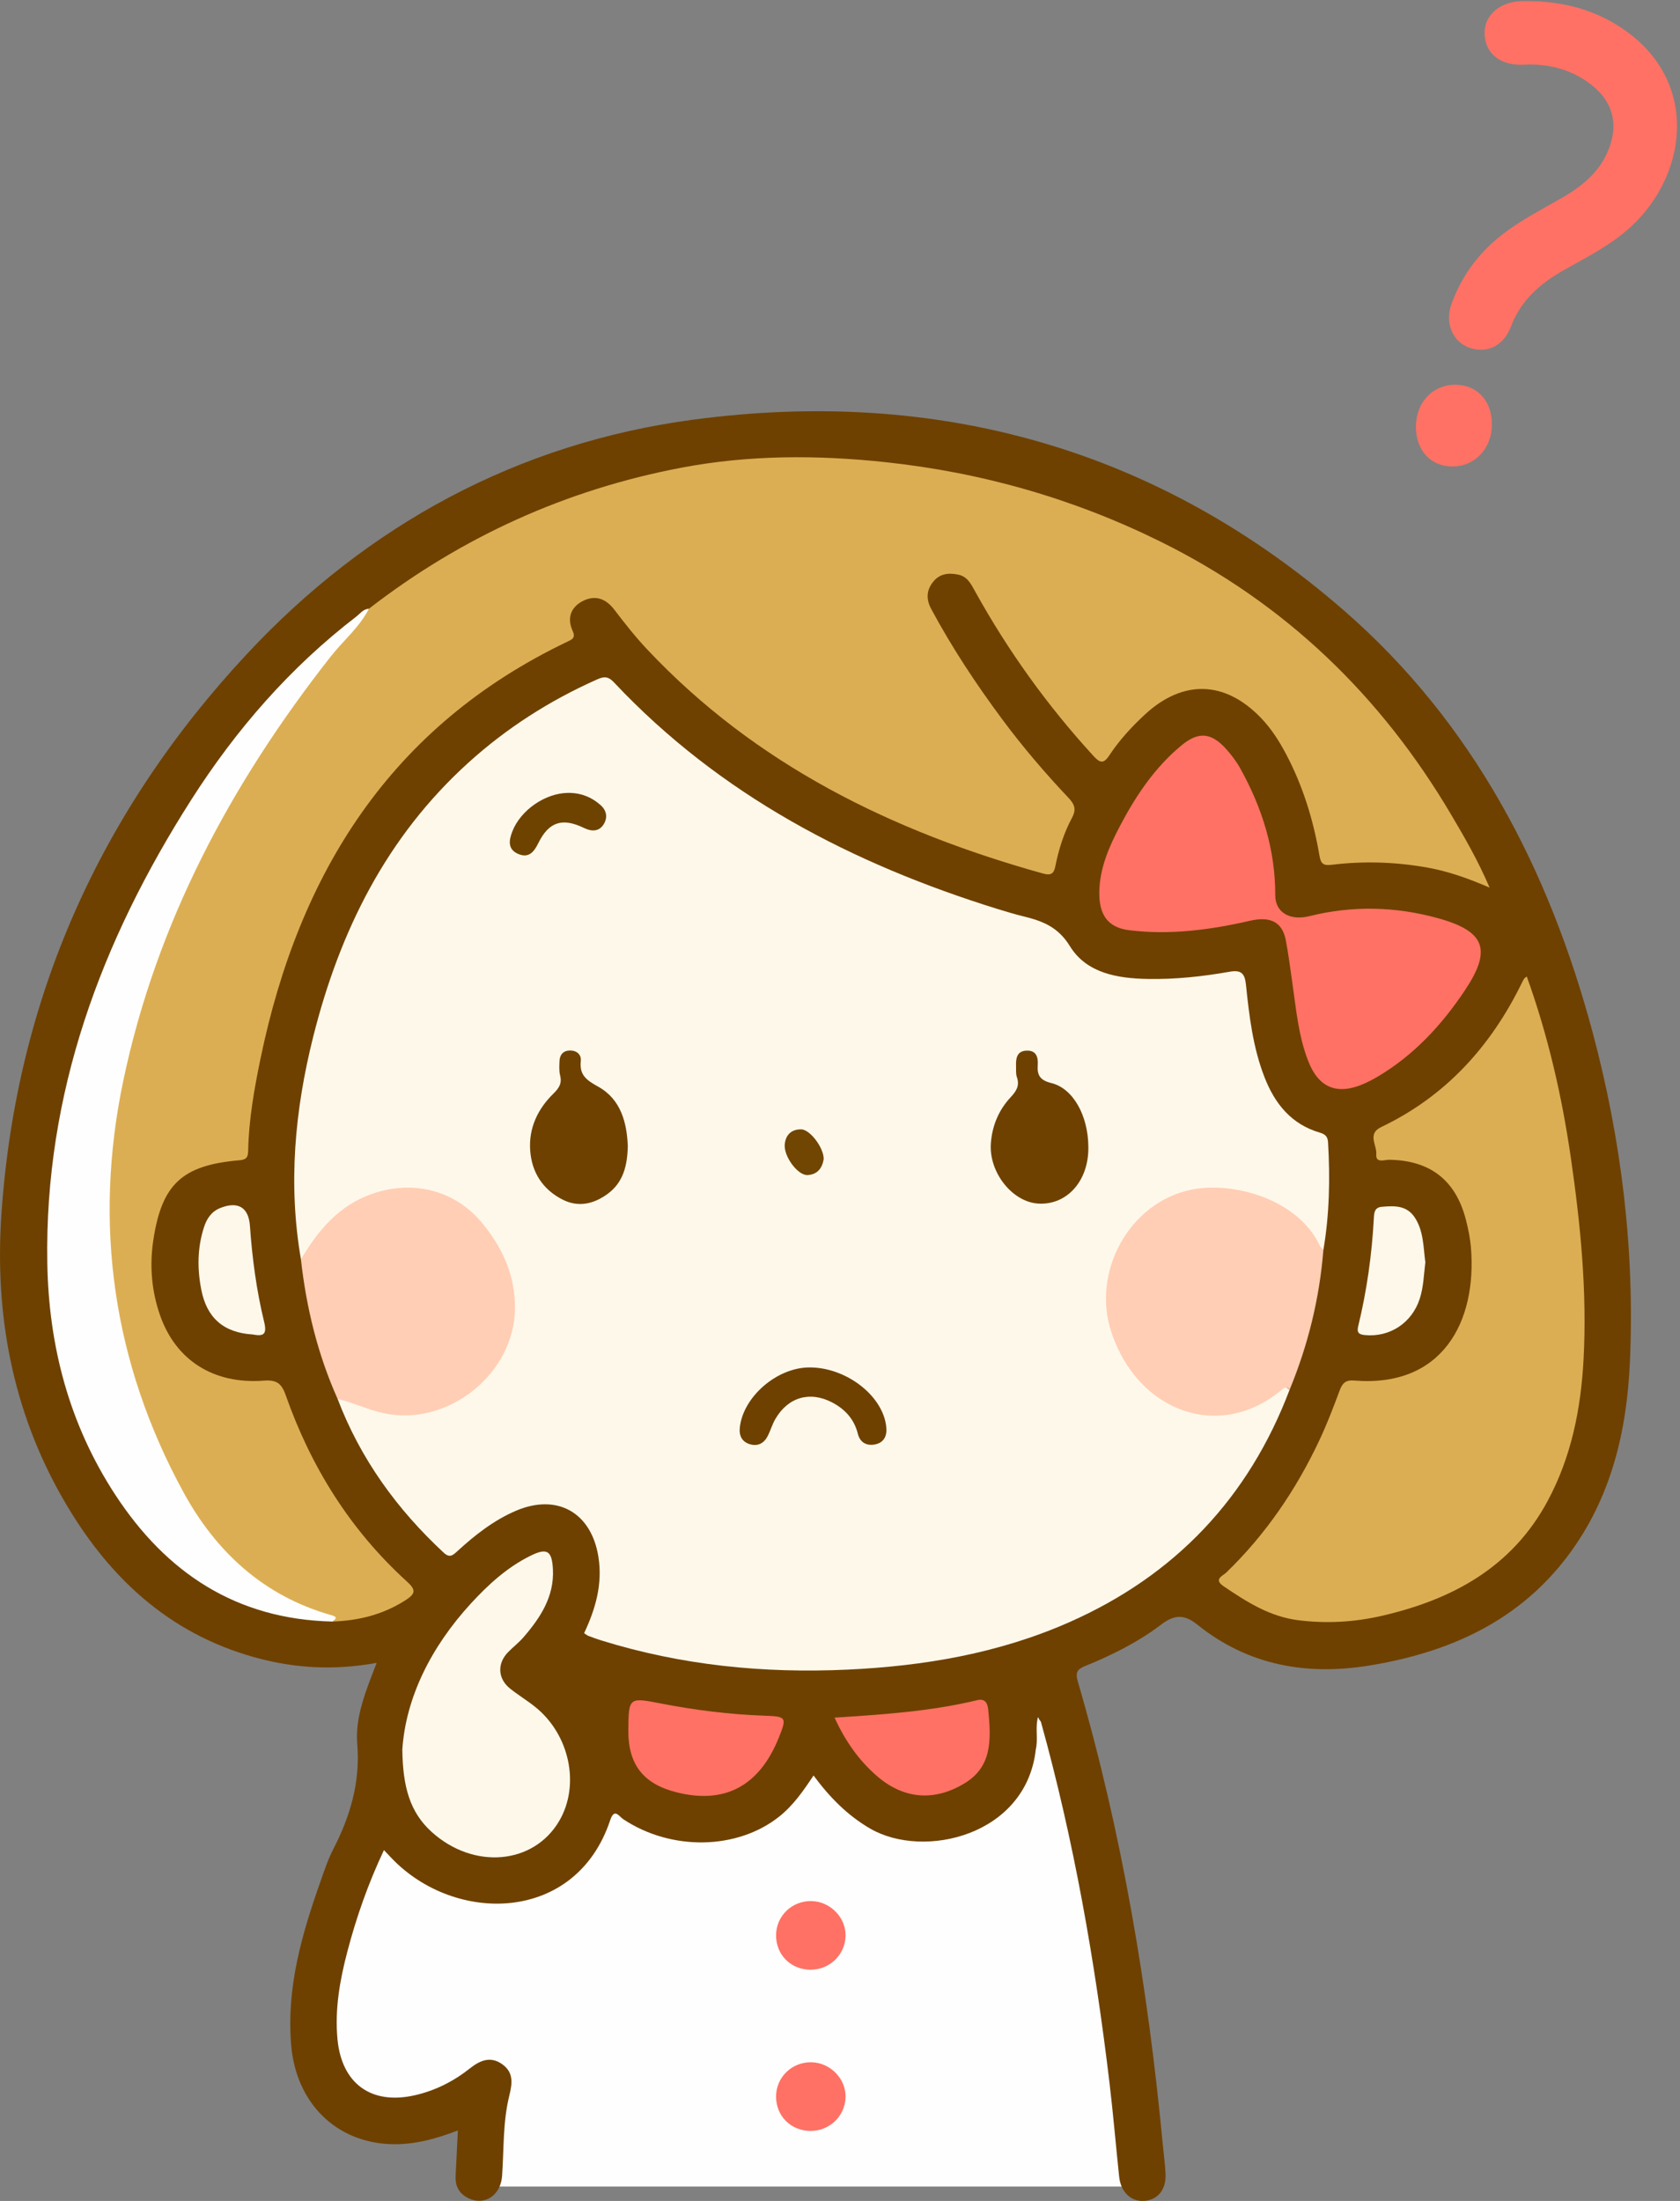
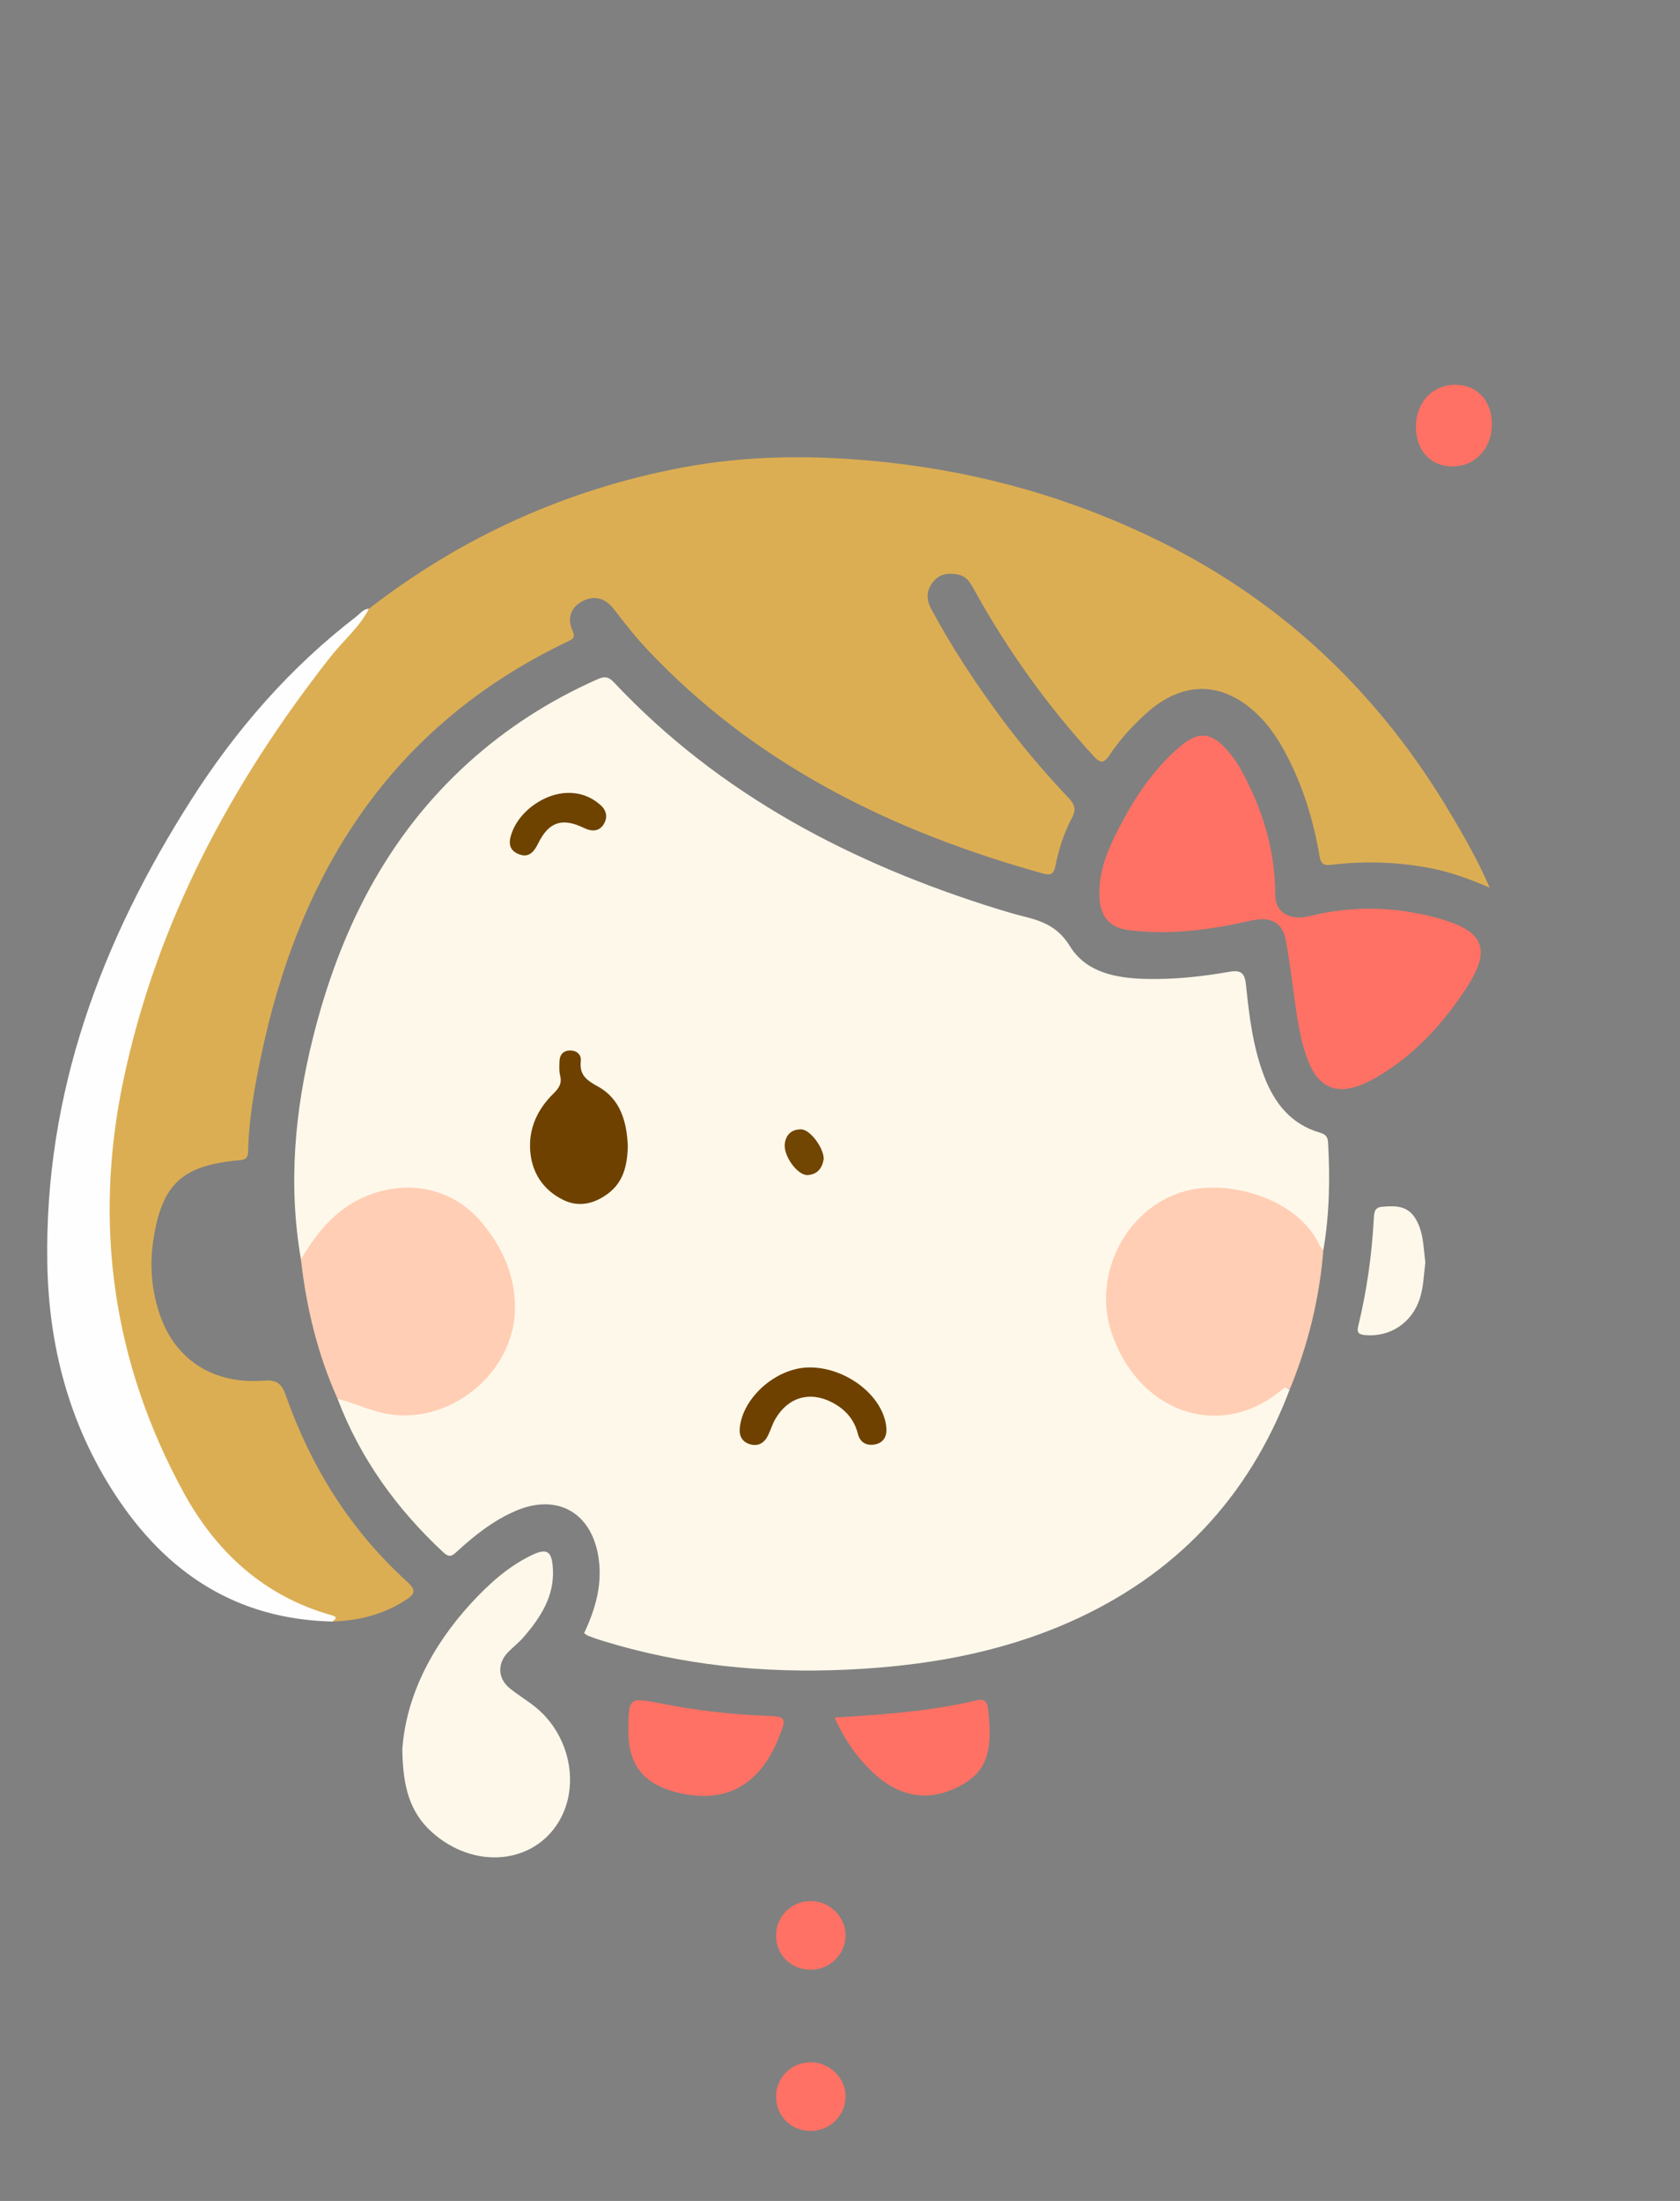
<svg xmlns="http://www.w3.org/2000/svg" version="1.1" viewBox="0 0 542 710">
  <rect x="0" y="0" width="542" height="710" fill="#808080" stroke="none" />
  <defs>
    <clipPath id="a">
-       <path d="m0.06 0.36h540.97v709.64h-540.97z" />
-     </clipPath>
+       </clipPath>
  </defs>
  <g clip-path="url(#a)">
    <path d="m154.34 705.35h211.67l-18-128.33-12.667-39-85 10-105.67-27.333-42.667 121 4.667 33.333 25.666 9 26-10-4 31.333" fill="#FEFEFE" />
-     <path d="m334.17 564.31c-3.035 27.821-36.088 35.598-53.376 25.607-7.365-4.256-13.125-10.127-18.327-17.157-3.301 4.958-6.501 9.577-10.955 13.153-13.552 10.879-34.949 11.269-50.479 0.915-1.317-0.877-2.825-3.707-4.167 0.33-11.106 33.42-50.204 33.625-70.561 12.233-0.672-0.707-1.343-1.415-2.437-2.568-5.116 10.844-8.92 21.709-11.844 32.887-2.407 9.201-4.044 18.493-3.149 28.101 1.33 14.277 10.831 21.294 24.906 18.11 6.589-1.491 12.519-4.479 17.801-8.664 3.271-2.591 6.656-4.062 10.434-1.367 3.718 2.652 3.292 6.106 2.274 10.23-2.079 8.422-1.7 17.177-2.308 25.797-0.436 6.173-5.47 9.666-10.642 7.31-3.035-1.382-4.514-3.816-4.353-7.182 0.23-4.8 0.473-9.6 0.729-14.784-7.093 2.724-14.151 4.663-21.533 4.424-17.871-0.58-30.62-13.347-32.23-31.801-1.621-18.565 3.4-35.905 9.483-53.067 1.219-3.44 2.362-6.952 4.025-10.181 5.53-10.738 8.815-21.683 7.788-34.146-0.723-8.77 2.895-17.267 6.269-26.079-13.487 2.501-26.433 1.809-39.241-1.739-28.395-7.864-47.884-26.534-62.107-51.416-16.194-28.329-21.891-59.219-19.728-91.347 4.69-69.703 31.897-130.22 79.247-180.97 38.844-41.633 87.372-68.002 143.93-75.553 78.629-10.498 149.86 9.177 210.14 61.712 41.498 36.167 65.985 83.365 80.074 136.02 9.296 34.739 13.6 70.249 12.003 106.25-0.994 22.42-6.061 43.846-19.835 62.275-16.023 21.439-38.571 31.443-64.166 35.631-20.262 3.316-39.159-2e-3 -55.547-13.172-4.085-3.282-7.276-3.387-11.635-0.063-7.407 5.647-15.792 9.833-24.437 13.349-2.59 1.054-3.389 1.984-2.49 5.061 14.272 48.858 22.636 98.817 27.415 149.43 0.298 3.147 0.745 6.287 0.884 9.441 0.224 5.047-2.521 8.366-6.93 8.67-4.206 0.29-7.512-2.853-8.036-7.807-1.068-10.094-1.917-20.214-3.119-30.292-4.692-39.348-11.515-78.298-22.143-116.52-0.222-0.238-0.423-0.492-0.567-0.781-0.343-0.689-0.342-0.941-0.544 0.109-0.614 3.197 0.222 6.451-0.516 9.624" fill="#6E4100" />
    <path d="m494.39 0.386c9.113 0.23 17.779 2.225 25.746 6.781 28.562 16.333 25.149 48.425 5.968 66.032-6.433 5.905-14.227 9.778-21.742 14.034-7.579 4.293-13.759 9.705-16.937 18.19-2.359 6.298-7.907 8.772-13.566 6.676-5.314-1.968-7.796-8.012-5.526-14.208 3.157-8.613 8.351-15.829 15.533-21.597 6.131-4.924 13.102-8.484 19.872-12.374 6.301-3.621 11.88-7.965 14.893-14.896 3.786-8.712 1.87-16.408-5.754-22.075-6.253-4.649-13.469-6.47-21.14-6.068-7.182 0.378-12.258-3.131-12.756-9.372-0.486-6.08 4.251-10.708 11.417-11.113 1.327-0.075 2.661-0.01 3.992-0.01" fill="#FF7164" />
  </g>
  <path d="m468.47 150.47c-6.949-0.036-11.667-5.202-11.671-12.778-5e-3 -7.891 5.414-13.634 12.805-13.572 6.989 0.058 11.731 5.215 11.715 12.741-0.016 7.863-5.478 13.648-12.849 13.609" fill="#FF7164" />
  <path d="m261.44 635.41c-6.302-0.053-11.032-4.761-11.067-11.016-0.035-6.292 5.15-11.302 11.511-11.124 6.064 0.171 11.091 5.388 10.908 11.322-0.188 6.082-5.211 10.869-11.352 10.818" fill="#FF7164" />
  <path d="m261.41 687.41c-6.298-0.068-11.019-4.794-11.036-11.048-0.016-6.297 5.176-11.286 11.544-11.091 6.062 0.186 11.082 5.426 10.876 11.353-0.211 6.089-5.238 10.852-11.384 10.786" fill="#FF7164" />
  <path d="m97.086 406.26c-4.174-24.217-1.993-48.074 3.942-71.747 8.558-34.138 23.641-64.563 50.131-88.525 12.319-11.142 26.143-19.975 41.313-26.74 2.176-0.97 3.584-1.269 5.568 0.841 34.219 36.407 76.88 58.592 123.99 73.207 2.7 0.837 5.416 1.637 8.158 2.313 6.092 1.503 11.129 3.348 14.99 9.621 5.38 8.739 15.373 10.397 25.16 10.571 8.846 0.157 17.635-0.788 26.33-2.324 3.694-0.653 4.916 0.458 5.298 4.143 1.045 10.087 2.239 20.188 5.938 29.756 3.335 8.625 8.671 15.323 17.954 18.018 1.656 0.481 2.489 1.261 2.595 3.088 0.679 11.66 0.462 23.272-1.516 34.812-2.411 0.164-2.957-1.953-3.781-3.398-6.877-12.059-27.318-17.597-39.908-14.538-12.447 3.024-25.239 17.248-25.525 30.821-0.303 14.394 5.826 26.794 18.35 34.554 11.577 7.174 23.455 5.854 34.629-1.872 3.215-2.224 3.249-2.175 5.355-0.559-13.223 34.882-36.931 59.889-71.005 74.969-22.812 10.096-46.962 14.194-71.726 15.338-26.957 1.246-53.443-1.384-79.293-9.413-1.427-0.443-2.834-0.955-4.23-1.491-0.452-0.173-0.835-0.523-1.358-0.862 3.679-7.78 5.99-15.792 4.629-24.523-2.246-14.411-13.332-20.675-26.697-14.927-7.119 3.062-13.138 7.799-18.8 12.98-1.515 1.386-2.5 2.302-4.441 0.499-15.08-14.016-26.872-30.272-34.221-49.608 2.217-1.439 4.206-0.125 6.112 0.681 7.093 2.998 14.517 3.506 22.027 2.887 5.872-0.483 10.533-3.72 14.922-7.426 20.241-17.096 14.886-50.834-9.695-60.919-12.387-5.082-28.606-0.179-37.663 11.019-2.407 2.978-3.348 7.298-7.53 8.754" fill="#FEF8EA" />
  <path d="m119.02 196.37c29.99-23.201 63.638-38.436 100.84-45.501 21.695-4.12 43.591-4.135 65.575-1.803 31.268 3.317 60.978 11.8 89.111 25.73 40.083 19.847 70.942 49.595 93.621 87.997 4.301 7.282 8.56 14.592 12.41 23.544-7.237-3.126-13.664-5.353-20.415-6.529-10.079-1.754-20.191-2.083-30.317-0.859-2.726 0.33-3.67-0.029-4.173-2.982-1.936-11.363-5.295-22.319-10.69-32.572-2.256-4.286-4.837-8.352-8.224-11.861-11.584-12.004-25.133-12.383-37.412-1.014-4.29 3.972-8.246 8.276-11.457 13.155-1.878 2.854-3.057 2.432-5.131 0.169-14.809-16.156-27.497-33.82-38.119-52.976-1.304-2.351-2.484-4.855-5.411-5.48-3.066-0.655-5.99-0.426-8.172 2.292-2.257 2.81-2.266 5.722-0.598 8.828 6.712 12.495 14.519 24.28 22.97 35.653 6.56 8.829 13.697 17.183 21.245 25.166 2.007 2.123 2.64 3.763 1.18 6.482-2.604 4.853-4.267 10.107-5.352 15.513-0.477 2.381-1.254 3.236-4.026 2.463-48.605-13.546-92.677-35.06-127.77-72.393-3.754-3.994-7.169-8.33-10.495-12.695-2.721-3.571-6.088-4.811-10.01-2.897-3.978 1.941-5.351 5.521-3.48 9.645 1.043 2.299-0.034 2.777-1.684 3.565-56.965 27.206-86.592 74.556-98.998 134.54-2.02 9.77-3.755 19.597-3.975 29.615-0.04 1.828-0.303 2.912-2.706 3.116-18.552 1.571-25.175 7.64-27.91 25.901-1.219 8.143-0.549 16.297 2.198 24.141 5.082 14.511 17.264 22.288 33.492 21.061 4.025-0.305 5.665 0.787 7.041 4.697 8.146 23.146 20.817 43.481 39.067 60.072 2.942 2.674 2.964 3.89-0.447 6.077-7.246 4.646-15.133 6.587-23.576 6.861-0.626-0.887-1.61-1.135-2.567-1.403-17.001-4.766-29.453-15.864-39.928-29.364-13.031-16.792-19.9-36.451-24.637-56.852-3.122-13.447-4.654-27.135-5.578-40.98-2.023-30.336 5.49-58.742 15.912-86.64 12.2-32.657 29.15-62.752 50.204-90.519 5.622-7.415 11.55-14.603 18.393-20.967" fill="#DCAE53" />
-   <path d="m492.56 315c6.858 19.031 11.337 38.561 14.224 58.478 3.131 21.598 5.277 43.281 4.096 65.131-0.859 15.896-3.928 31.336-11.555 45.546-11.53 21.481-30.81 31.874-53.583 37.108-8.801 2.022-17.666 2.536-26.734 1.427-9.362-1.146-16.794-5.936-24.259-10.986-3.36-2.273-0.216-3.369 0.857-4.406 12.729-12.306 22.509-26.685 30.023-42.629 2.476-5.255 4.557-10.707 6.583-16.157 0.877-2.362 1.96-3.386 4.653-3.165 28.409 2.33 39.665-18.872 37.683-42.926-0.245-2.965-0.854-5.929-1.589-8.818-3.277-12.884-11.551-19.282-24.781-19.476-1.532-0.023-4.414 1.225-4.163-1.769 0.244-2.906-3-6.597 1.551-8.767 20.847-9.943 35.399-26.037 45.429-46.542 0.219-0.447 0.426-0.907 0.707-1.313 0.177-0.255 0.481-0.422 0.858-0.736" fill="#DCAE53" />
  <path d="m119.02 196.37c-3.045 5.998-8.27 10.262-12.344 15.446-32.091 40.837-56.189 85.787-66.902 136.82-9.719 46.3-3.353 91.059 19.44 132.79 10.45 19.134 25.803 33.363 47.431 39.536 1.822 0.52 2.357 0.886 0.572 2.132-30.91-0.719-53.518-15.629-70.064-40.951-14.809-22.662-21.425-47.845-21.889-74.581-0.954-54.883 17.356-103.98 46.449-149.58 14.423-22.606 31.837-42.633 53.189-59.046 1.271-0.978 2.275-2.474 4.118-2.567" fill="#FEFEFE" />
  <path d="m354.66 287.7c0.133-7.724 3.163-14.581 6.65-21.221 5.131-9.773 11.235-18.895 19.836-26.011 5.483-4.535 9.553-4.179 14.321 1.036 1.783 1.952 3.42 4.126 4.7 6.434 7.037 12.687 11.284 26.172 11.254 40.829-0.011 5.568 4.682 8.351 11.057 6.764 13.858-3.451 27.732-3.115 41.423 0.666 15.271 4.218 17.424 10.18 8.757 23.193-7.461 11.2-16.418 20.935-28.114 27.876-1.569 0.931-3.2 1.79-4.88 2.499-8.347 3.52-14.221 1.113-17.554-7.34-3.203-8.124-3.941-16.784-5.172-25.331-0.663-4.602-1.239-9.224-2.114-13.788-1.187-6.194-5.353-7.698-11.547-6.278-12.805 2.937-25.884 4.687-39.041 3.038-6.928-0.868-9.697-5.071-9.576-12.366" fill="#FF7164" />
  <path d="m416.06 448.3c-0.83-1.107-1.637-0.732-2.498-9e-3 -19.962 16.79-46.524 7.305-55.054-18.684-6.329-19.286 5.718-41.557 25.618-45.786 13.294-2.825 34.438 2.776 41.626 17.919 0.273 0.576 0.786 1.037 1.188 1.552-1.242 15.579-4.93 30.567-10.88 45.008" fill="#FFCEB4" />
  <path d="m97.086 406.26c5.586-9.48 12.395-17.578 23.313-21.256 13.006-4.381 26.4-1.063 35.15 9.533 6.565 7.95 10.723 16.96 10.582 27.742-0.273 20.881-21.517 37.911-42.059 33.663-5.248-1.085-10.007-3.452-15.159-4.677-6.417-14.352-10.093-29.423-11.827-45.005" fill="#FFCEB4" />
  <path d="m129.8 564.38c1.11-16.673 9.202-33.066 22.195-47.194 5.528-6.009 11.572-11.528 18.987-15.235 5.438-2.718 7.09-1.835 7.401 4.307 0.444 8.773-4.033 15.574-9.456 21.86-1.514 1.756-3.389 3.196-5.017 4.86-3.562 3.638-3.336 8.558 0.638 11.729 2.599 2.073 5.464 3.814 8.064 5.886 11.19 8.917 14.611 25.255 7.79 36.849-8.3 14.108-27.619 15.731-41.123 3.535-7.102-6.414-9.326-14.677-9.479-26.597" fill="#FEF8EA" />
  <path d="m202.71 558.08c0.093-10.455 0.211-10.559 10.212-8.604 11.261 2.201 22.6 3.618 34.089 4.006 6.714 0.227 6.812 0.66 4.298 6.946-6.284 15.719-17.437 21.699-33.087 17.742-10.726-2.711-15.611-9.037-15.512-20.09" fill="#FF7164" />
  <path d="m269.24 554.09c15.896-1.017 31.115-2.037 45.996-5.622 2.578-0.621 3.347 0.942 3.557 2.902 1.13 10.565 0.993 18.732-7.687 23.956-9.898 5.957-19.797 5.026-28.46-2.625-5.674-5.01-9.934-11.042-13.406-18.611" fill="#FF7164" />
-   <path d="m81.551 430.49c-9.398-0.582-14.813-5.321-16.6-14.387-1.341-6.8-1.294-13.523 0.846-20.186 0.913-2.845 2.452-5.108 5.278-6.233 5.678-2.261 9.137-0.244 9.56 5.788 0.735 10.473 2.118 20.863 4.6 31.041 1.039 4.265-0.562 4.553-3.684 3.977" fill="#FEF8EA" />
  <path d="m459.84 407.2c-0.487 3.947-0.564 7.948-1.813 11.789-2.527 7.769-9.646 12.465-17.674 11.692-1.835-0.177-2.693-0.712-2.19-2.781 2.796-11.491 4.437-23.154 5.067-34.966 0.086-1.606 0.164-3.414 2.522-3.624 4.078-0.363 8.08-0.539 10.699 3.473 2.863 4.387 2.724 9.486 3.389 14.417" fill="#FEF8EA" />
  <path d="m202.54 369.69c-0.139 6.375-1.489 11.773-6.503 15.443-4.434 3.244-9.413 4.45-14.517 1.858-6.396-3.249-9.965-8.753-10.471-15.867-0.512-7.215 2.431-13.374 7.478-18.319 1.894-1.854 2.829-3.355 2.166-5.95-0.361-1.414-0.23-2.973-0.193-4.463 0.053-2.152 1.215-3.48 3.377-3.51 2.143-0.03 3.723 1.292 3.498 3.365-0.496 4.566 1.833 6.205 5.611 8.301 7.371 4.089 9.245 11.674 9.554 19.142" fill="#6E4100" />
-   <path d="m351.12 369.92c-1e-3 0.333 5e-3 0.667-2e-3 0.999-0.231 10.376-7.052 17.784-15.981 17.357-8.523-0.406-16.172-10.109-15.465-19.487 0.43-5.701 2.545-10.712 6.38-14.829 1.868-2.005 2.971-3.752 2.008-6.507-0.371-1.058-0.22-2.307-0.263-3.471-0.092-2.495 0.212-4.932 3.371-5.057 3.129-0.124 3.82 2.059 3.626 4.713-0.235 3.209 0.757 4.86 4.369 5.74 7.098 1.729 11.892 10.576 11.957 20.542" fill="#6E4100" />
  <path d="m285.97 461.17c0.054 2.766-1.39 4.47-4.014 4.845-2.613 0.372-4.527-0.811-5.205-3.518-1.169-4.67-4.098-7.888-8.269-10.075-7.166-3.758-14.225-1.743-18.333 5.324-0.993 1.708-1.544 3.666-2.435 5.44-1.187 2.364-3.183 3.485-5.764 2.712-2.567-0.77-3.565-2.712-3.272-5.406 1.074-9.875 11.88-19.272 22.335-19.372 11.842-0.113 23.76 9.002 24.9 19.048 0.037 0.329 0.036 0.664 0.057 1.002" fill="#6E4100" />
  <path d="m183.23 255.78c4.008-0.057 7.515 1.273 10.503 3.912 2.039 1.801 2.371 4.125 0.967 6.301-1.525 2.364-3.937 2.241-6.236 1.124-7-3.4-11.389-2.081-14.826 4.936-1.453 2.965-3.187 4.858-6.513 3.395-3.46-1.522-2.905-4.479-1.82-7.265 2.676-6.873 10.637-12.328 17.925-12.403" fill="#6E4300" />
  <path d="m265.74 373.95c-0.496 2.96-2.085 4.937-5.189 5.116-3.143 0.182-7.772-6.031-7.373-9.946 0.311-3.047 2.131-4.826 5.293-4.798 2.894 0.025 7.355 6.031 7.269 9.628" fill="#714502" />
</svg>